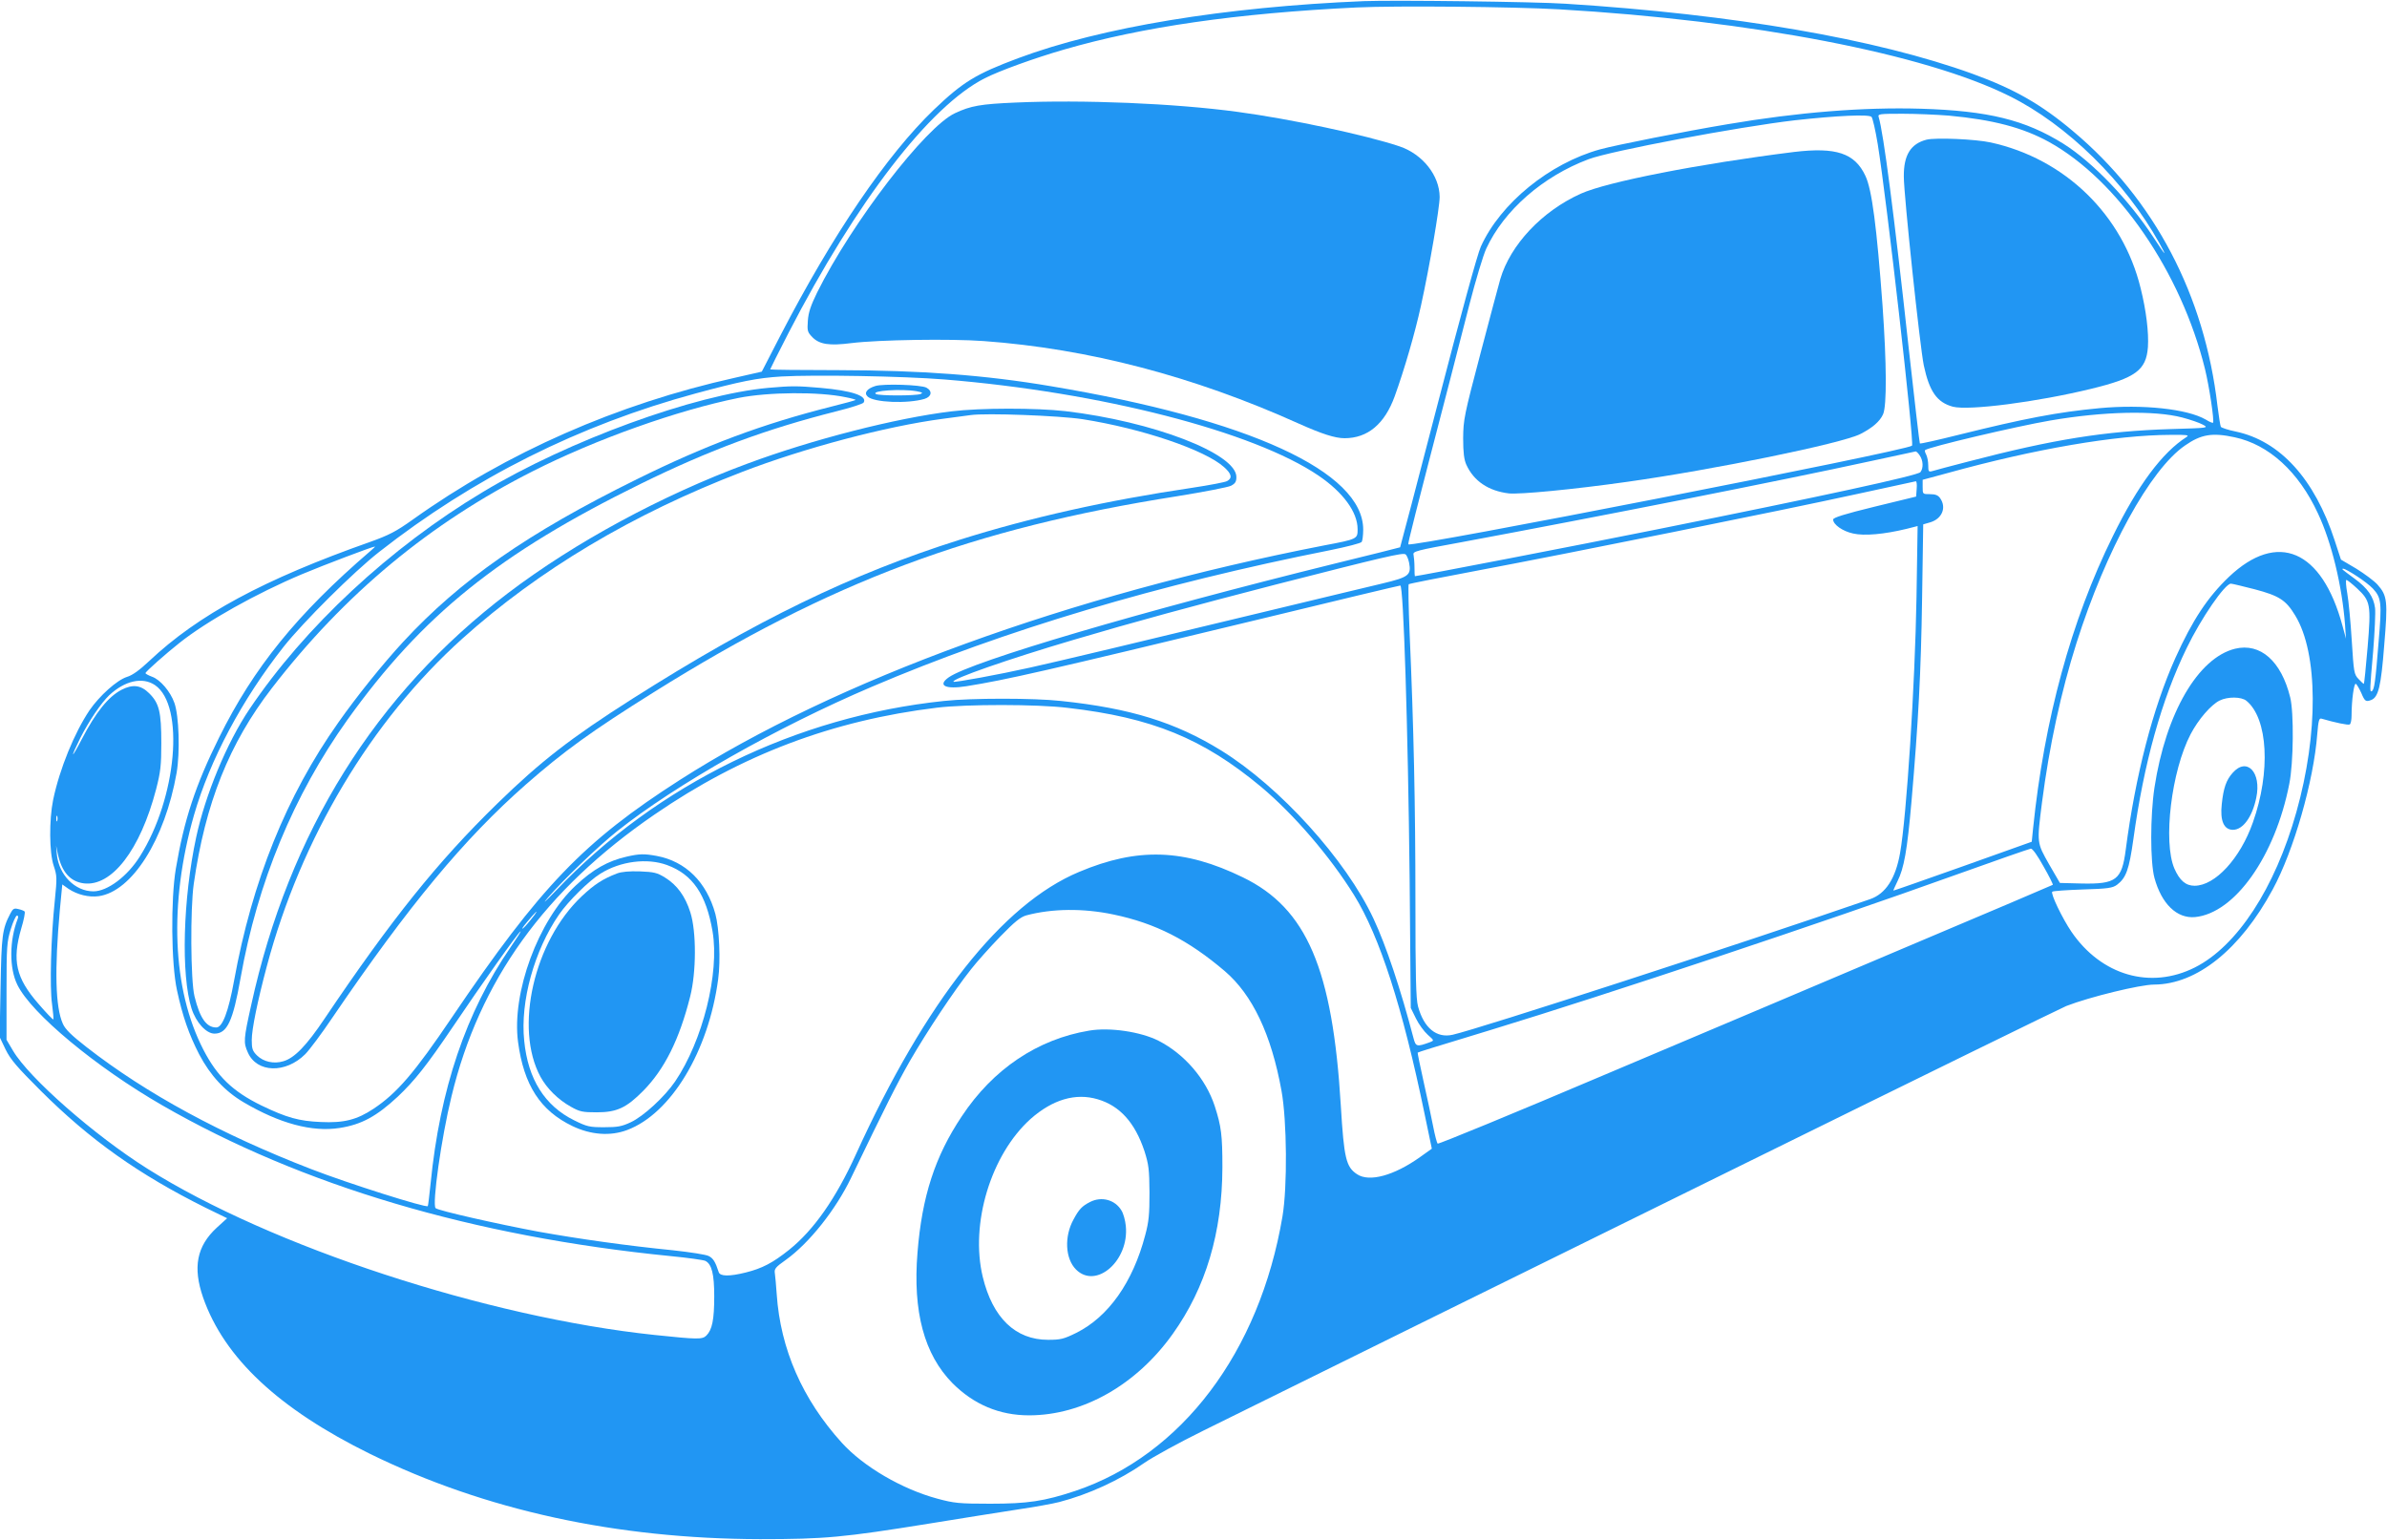
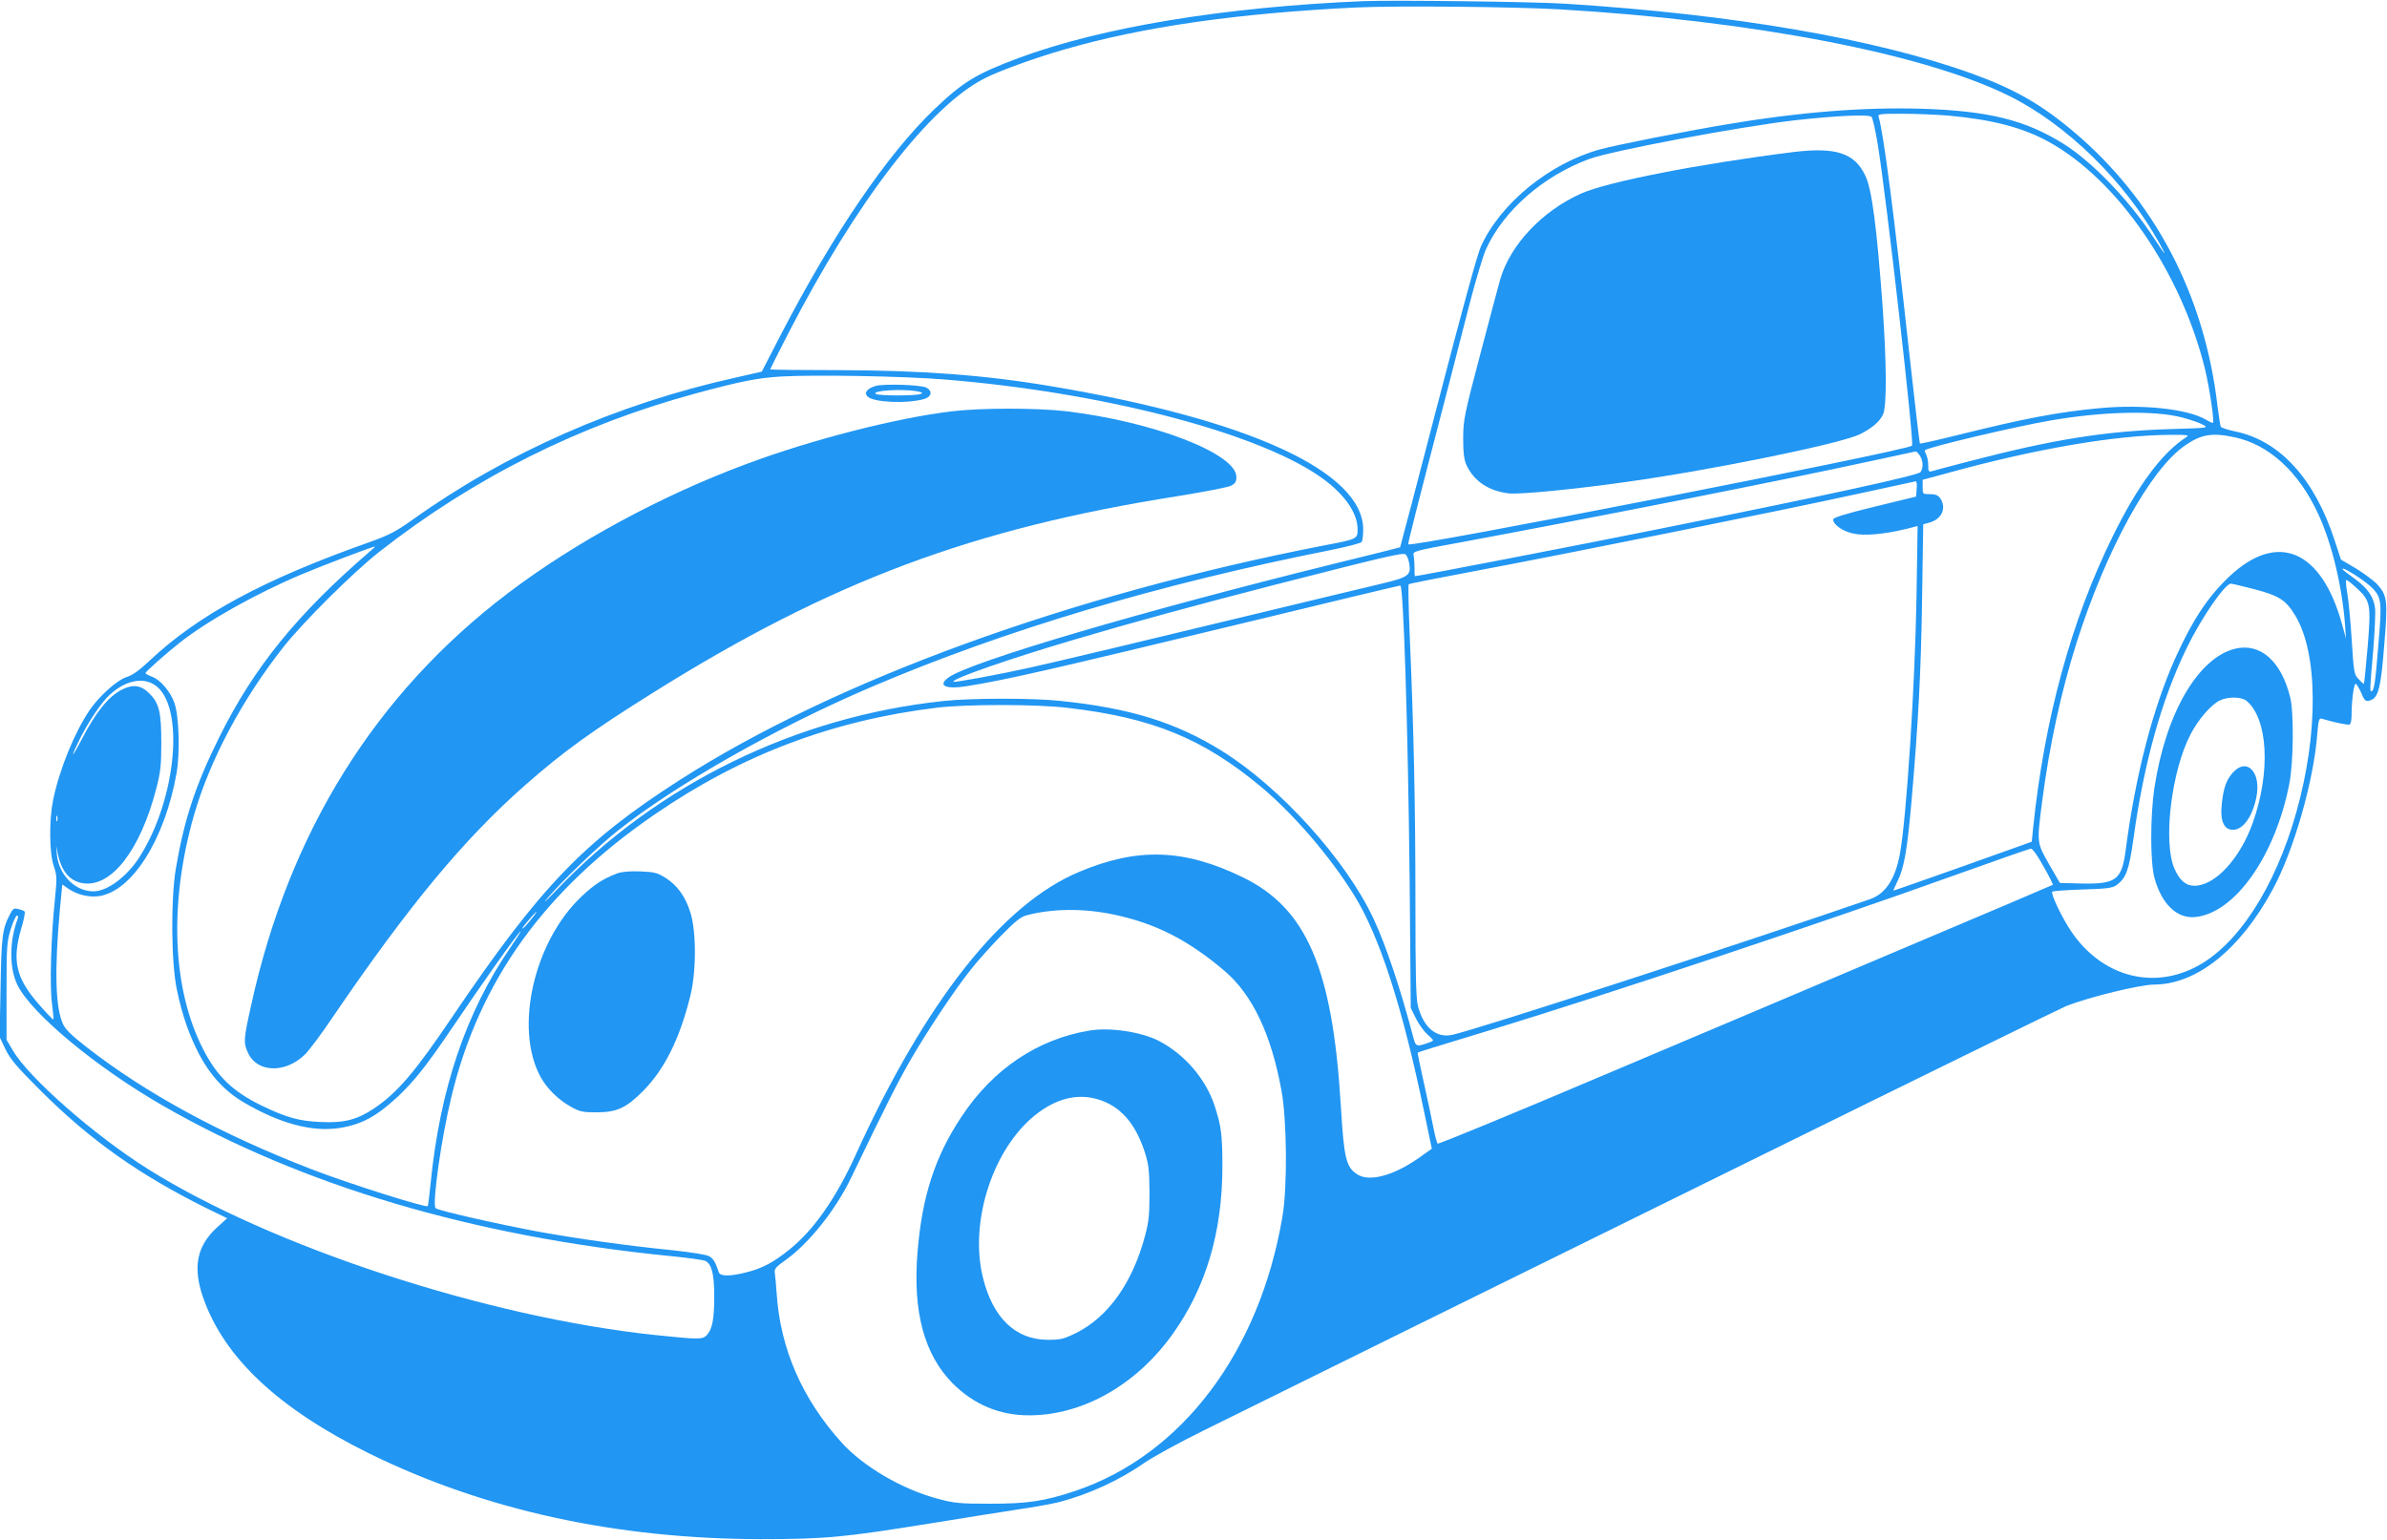
<svg xmlns="http://www.w3.org/2000/svg" version="1.0" width="1280pt" height="826pt" viewBox="0 0 1280 826" preserveAspectRatio="xMidYMid meet">
  <g transform="translate(0,826) scale(0.1,-0.1)" fill="#2196f3" stroke="none">
    <path d="M7315 8254 c-749 -31 -1410 -140 -1855 -306 -227 -85 -296 -127 -452 -276 -252 -242 -543 -670 -823 -1211 l-100 -194 -145 -33 c-629 -140 -1222 -400 -1726 -760 -91 -65 -129 -84 -229 -120 -570 -201 -922 -391 -1185 -639 -51 -48 -89 -76 -119 -85 -54 -17 -147 -101 -201 -179 -81 -121 -160 -313 -195 -480 -22 -108 -21 -283 3 -354 18 -54 18 -65 6 -185 -21 -200 -28 -466 -15 -556 6 -44 9 -81 7 -83 -2 -2 -38 35 -80 84 -121 139 -142 232 -92 404 14 46 22 87 18 91 -4 4 -19 10 -34 13 -23 6 -29 2 -43 -25 -43 -82 -47 -118 -52 -393 l-5 -268 32 -67 c27 -55 61 -94 189 -222 265 -264 525 -448 882 -626 l117 -57 -56 -51 c-107 -99 -129 -212 -73 -374 113 -324 406 -598 896 -839 616 -302 1319 -455 2090 -457 349 0 446 9 911 84 170 28 382 61 471 75 88 13 189 31 223 40 158 41 323 117 455 209 44 31 188 110 320 175 947 468 1423 703 2905 1433 921 454 1695 833 1720 843 126 49 397 115 471 115 229 1 462 188 636 510 113 208 220 582 239 833 6 74 10 87 23 83 72 -21 143 -36 151 -31 6 3 10 25 10 48 0 81 13 176 23 170 5 -3 18 -25 29 -49 19 -45 24 -49 53 -38 39 15 53 73 70 293 20 238 17 266 -36 326 -17 19 -68 57 -113 85 l-83 49 -33 101 c-108 332 -294 536 -532 586 -40 8 -75 20 -79 25 -3 6 -11 56 -18 112 -69 595 -338 1107 -774 1473 -172 145 -316 227 -539 308 -516 187 -1280 319 -2183 376 -165 11 -920 20 -1080 14z m1045 -44 c1033 -60 1960 -238 2415 -465 309 -153 621 -459 805 -790 43 -78 34 -69 -31 30 -131 201 -328 406 -484 504 -205 128 -403 177 -765 188 -309 9 -659 -19 -1035 -83 -229 -38 -601 -112 -685 -135 -271 -75 -534 -289 -639 -521 -18 -38 -111 -379 -230 -838 -110 -425 -202 -774 -203 -775 -2 -1 -160 -41 -353 -88 -1033 -255 -1943 -523 -2067 -609 -63 -44 -19 -66 94 -48 218 35 415 80 1571 359 411 100 751 181 756 181 17 0 41 -754 50 -1575 l6 -690 28 -57 c15 -31 44 -70 63 -87 35 -31 35 -31 12 -40 -71 -26 -76 -24 -88 21 -69 263 -147 497 -215 642 -148 316 -501 706 -816 901 -244 151 -487 227 -860 266 -145 16 -480 16 -627 0 -793 -83 -1537 -447 -2079 -1015 -58 -61 -79 -79 -46 -41 85 98 272 278 373 358 313 249 856 557 1365 774 712 304 1538 550 2460 733 88 18 163 37 167 44 4 6 8 36 8 66 0 310 -611 591 -1675 769 -354 60 -697 85 -1137 86 -203 0 -368 2 -368 4 0 2 44 90 98 195 365 707 757 1216 1052 1366 78 40 269 109 425 154 420 122 928 195 1570 226 214 10 838 4 1085 -10z m1709 -722 c48 -296 197 -1606 184 -1618 -31 -28 -2693 -549 -2701 -529 -3 6 31 140 223 879 23 91 70 273 104 405 34 132 75 268 91 302 95 205 303 387 548 479 119 45 806 174 1107 209 226 25 398 33 411 18 6 -7 21 -72 33 -145z m381 152 c237 -22 397 -64 537 -141 369 -204 709 -698 837 -1218 23 -94 51 -280 43 -288 -3 -2 -20 5 -39 17 -98 57 -337 83 -571 61 -223 -21 -401 -55 -755 -143 -112 -28 -205 -49 -207 -46 -2 2 -29 233 -60 513 -78 714 -135 1153 -161 1238 -5 16 6 17 128 17 73 0 185 -5 248 -10z m-5385 -1415 c837 -68 1658 -279 2006 -516 131 -89 209 -195 209 -287 0 -52 0 -53 -180 -87 -1361 -265 -2618 -722 -3455 -1258 -515 -330 -746 -570 -1221 -1272 -202 -299 -295 -407 -421 -491 -89 -59 -159 -77 -283 -71 -117 5 -182 23 -319 89 -153 75 -236 155 -310 298 -168 325 -186 785 -51 1258 86 298 258 621 482 905 105 132 373 399 511 507 506 397 1073 681 1697 850 241 65 329 83 460 91 179 10 652 2 875 -16z m6637 -204 c42 -11 92 -28 110 -38 33 -18 33 -18 -172 -24 -354 -11 -629 -55 -1085 -174 -93 -24 -180 -47 -192 -51 -21 -6 -23 -3 -23 30 0 21 -5 46 -11 58 -6 11 -9 22 -6 24 15 16 491 128 672 159 286 49 559 55 707 16z m24 -104 c-131 -83 -262 -259 -396 -532 -224 -453 -368 -984 -428 -1569 l-7 -70 -370 -132 c-203 -72 -371 -131 -372 -130 -1 1 9 23 22 50 35 70 52 164 75 426 37 429 51 691 57 1091 l6 397 38 11 c63 19 88 79 53 129 -11 16 -25 22 -55 22 -39 0 -39 0 -39 38 l0 39 133 36 c470 130 901 204 1197 205 85 1 101 -1 86 -11z m257 -2 c183 -39 343 -184 447 -409 73 -155 129 -387 145 -596 l5 -75 -19 70 c-110 407 -348 509 -609 261 -114 -109 -195 -231 -287 -435 -121 -270 -214 -629 -266 -1028 -21 -162 -51 -185 -237 -181 l-116 3 -58 100 c-66 117 -66 112 -38 332 39 302 102 593 185 855 158 498 395 931 582 1059 86 60 146 70 266 44z m-1689 -97 c19 -27 21 -68 4 -90 -15 -18 -516 -127 -1413 -307 -412 -83 -1282 -251 -1298 -251 -1 0 -2 21 -2 48 0 26 -3 56 -5 67 -5 18 13 23 255 67 756 141 1695 326 2205 437 124 27 228 49 232 50 4 1 14 -9 22 -21z m-16 -179 l-3 -42 -222 -54 c-164 -40 -223 -59 -223 -69 0 -27 51 -63 107 -75 60 -14 168 -4 287 25 l59 15 -6 -382 c-8 -469 -53 -1173 -88 -1371 -24 -137 -77 -219 -161 -248 -713 -246 -2096 -695 -2238 -727 -87 -20 -155 37 -186 152 -11 41 -14 159 -14 567 0 509 -9 931 -31 1433 -6 142 -8 261 -5 264 3 3 171 36 373 74 484 91 1626 321 2023 408 173 38 319 69 323 70 5 1 7 -18 5 -40z m-8293 -335 c-392 -337 -625 -625 -810 -999 -127 -256 -188 -442 -232 -703 -28 -166 -25 -511 6 -652 30 -140 64 -237 119 -344 60 -114 138 -198 238 -257 193 -114 368 -161 515 -138 117 18 198 62 312 168 90 85 155 167 293 371 155 230 351 507 365 515 6 4 -19 -35 -54 -86 -238 -347 -378 -760 -428 -1266 -7 -65 -13 -119 -15 -121 -8 -11 -428 122 -624 198 -484 187 -885 405 -1205 654 -82 64 -115 96 -128 126 -40 89 -45 288 -16 611 l13 136 34 -24 c47 -31 108 -46 161 -39 179 25 355 304 418 661 19 111 13 307 -12 376 -21 60 -76 125 -120 140 -19 7 -35 16 -35 19 0 8 110 105 182 162 147 117 413 266 658 369 114 48 378 148 390 148 3 0 -8 -11 -25 -25z m5571 -61 c13 -67 -1 -78 -143 -112 -70 -17 -344 -82 -608 -146 -696 -168 -1132 -272 -1281 -305 -170 -38 -406 -81 -411 -76 -14 14 296 122 645 225 320 95 645 183 1082 296 579 148 684 173 697 162 7 -5 15 -25 19 -44z m5081 -72 c33 -21 72 -51 87 -67 46 -50 49 -75 31 -286 -17 -214 -23 -256 -36 -264 -12 -7 -12 1 7 216 8 102 13 205 10 229 -8 61 -39 106 -110 158 -72 53 -72 53 -59 53 5 0 37 -17 70 -39z m2 -66 c73 -68 76 -87 57 -316 -9 -106 -18 -194 -20 -196 -1 -2 -14 10 -28 25 -25 26 -26 35 -37 207 -6 99 -17 213 -24 253 -7 39 -9 72 -5 72 5 0 30 -20 57 -45z m-549 -5 c132 -35 168 -58 218 -141 123 -202 125 -632 6 -1054 -115 -409 -318 -719 -544 -833 -238 -120 -502 -43 -662 191 -49 72 -113 205 -103 215 3 4 77 9 163 12 137 4 160 8 184 25 49 37 65 81 88 245 56 407 151 748 286 1025 78 161 205 345 237 345 7 0 64 -14 127 -30z m-11259 -514 c161 -110 117 -606 -81 -919 -67 -107 -174 -187 -249 -187 -99 0 -185 88 -196 197 l-4 48 9 -44 c21 -97 66 -148 138 -158 151 -20 304 179 389 504 24 93 28 128 28 248 0 166 -11 214 -65 267 -44 44 -88 50 -148 19 -71 -37 -138 -120 -214 -266 -58 -111 -63 -105 -7 8 45 89 111 187 155 229 84 78 178 99 245 54z m4894 -122 c452 -52 726 -164 1038 -424 175 -147 368 -371 498 -580 137 -221 260 -601 378 -1173 l39 -187 -63 -45 c-139 -99 -272 -136 -338 -92 -59 39 -70 85 -87 367 -44 734 -183 1059 -525 1225 -314 153 -564 162 -879 29 -411 -172 -823 -694 -1196 -1514 -108 -238 -227 -407 -358 -512 -89 -71 -145 -100 -233 -122 -88 -22 -138 -21 -145 2 -18 56 -30 74 -53 86 -14 8 -100 21 -191 31 -243 24 -506 61 -723 100 -220 41 -538 113 -551 126 -20 18 31 379 85 599 150 621 500 1108 1089 1512 467 321 955 505 1515 573 158 19 536 19 700 -1z m-5418 -606 c-3 -7 -5 -2 -5 12 0 14 2 19 5 13 2 -7 2 -19 0 -25z m10651 -244 c30 -52 52 -97 50 -99 -1 -1 -340 -146 -753 -320 -412 -175 -1152 -488 -1644 -696 -492 -209 -898 -376 -902 -372 -4 5 -15 46 -24 93 -9 47 -32 154 -51 239 -19 84 -33 155 -32 156 3 3 81 27 403 125 616 188 1783 577 2470 824 220 79 407 144 415 145 9 1 36 -37 68 -95z m-4988 -258 c226 -47 402 -137 598 -304 148 -127 249 -338 304 -642 29 -160 32 -514 5 -674 -123 -727 -540 -1279 -1110 -1471 -168 -56 -257 -69 -457 -69 -168 0 -194 3 -283 27 -190 51 -397 172 -513 300 -211 233 -329 502 -349 797 -3 47 -8 97 -10 112 -4 23 4 33 58 71 126 90 269 270 351 441 189 392 244 501 315 626 92 159 238 379 328 492 31 40 102 119 157 176 77 79 108 104 139 113 138 37 305 39 467 5z m-3126 -31 c-20 -25 -39 -45 -42 -45 -5 0 8 17 52 68 35 40 28 23 -10 -23z m-2749 8 c-45 -116 -46 -265 -2 -354 75 -154 422 -442 778 -647 747 -430 1668 -703 2724 -808 94 -9 178 -21 188 -26 34 -18 47 -71 47 -190 0 -125 -11 -179 -42 -210 -22 -22 -47 -21 -278 3 -900 95 -2057 474 -2720 892 -283 178 -634 486 -720 632 l-35 59 0 261 c0 243 2 265 23 333 12 39 27 72 33 72 7 0 8 -7 4 -17z" />
-     <path d="M5445 7710 c-186 -8 -239 -17 -324 -57 -159 -74 -552 -586 -739 -961 -34 -70 -47 -107 -50 -152 -4 -55 -2 -61 25 -89 38 -38 90 -46 208 -31 145 18 533 24 710 11 562 -41 1126 -189 1688 -442 125 -56 196 -79 247 -79 124 0 215 76 269 225 52 144 109 340 141 487 46 209 100 525 100 582 -1 115 -91 229 -215 271 -182 61 -585 147 -868 185 -339 46 -833 66 -1192 50z" />
    <path d="M9620 7445 c-505 -63 -1003 -160 -1144 -224 -208 -94 -377 -274 -431 -458 -8 -27 -55 -205 -106 -398 -88 -334 -92 -355 -93 -455 0 -78 5 -115 17 -142 40 -88 119 -141 228 -154 59 -6 344 21 634 62 463 65 1148 205 1250 256 65 33 106 68 123 107 20 46 19 269 -3 581 -31 422 -57 624 -92 697 -57 122 -157 155 -383 128z" />
-     <path d="M10331 7511 c-85 -22 -123 -82 -122 -198 0 -101 87 -916 107 -1012 30 -141 71 -199 156 -222 85 -22 451 25 742 96 238 58 295 100 304 224 5 77 -9 195 -39 315 -96 394 -406 695 -804 782 -82 18 -295 27 -344 15z" />
    <path d="M4694 6190 c-45 -14 -62 -37 -42 -56 32 -33 216 -40 306 -13 38 12 43 42 10 60 -29 16 -232 22 -274 9z m221 -28 c32 -6 36 -9 21 -15 -26 -10 -223 -10 -239 0 -29 18 137 29 218 15z" />
-     <path d="M4119 6180 c-394 -36 -1070 -282 -1529 -558 -498 -298 -956 -724 -1253 -1166 -121 -180 -236 -458 -285 -686 -71 -330 -82 -737 -25 -918 24 -75 79 -135 123 -135 68 0 99 66 140 298 91 514 285 981 573 1385 402 561 813 892 1572 1265 370 182 677 295 1049 389 76 19 142 40 147 47 22 36 -62 64 -231 79 -127 11 -155 11 -281 0z m415 -50 c32 -6 56 -13 54 -15 -2 -2 -59 -18 -128 -35 -369 -93 -673 -206 -1045 -390 -584 -288 -946 -540 -1253 -872 -109 -118 -249 -292 -348 -433 -278 -393 -462 -850 -559 -1385 -30 -165 -62 -250 -95 -250 -53 0 -88 49 -117 167 -21 84 -23 470 -4 603 62 433 190 753 419 1050 390 505 845 883 1401 1164 338 171 774 326 1101 392 161 32 432 34 574 4z" />
-     <path d="M5102 6054 c-298 -36 -747 -151 -1096 -281 -459 -170 -924 -422 -1281 -693 -712 -540 -1175 -1283 -1378 -2210 -41 -184 -42 -201 -18 -254 48 -110 203 -114 308 -9 21 21 88 110 147 198 410 602 705 957 1036 1248 203 178 352 286 686 495 950 594 1708 878 2807 1051 142 23 272 48 288 56 23 12 29 22 29 47 0 126 -448 298 -916 353 -158 18 -457 18 -612 -1z m703 -42 c319 -50 658 -165 760 -258 40 -36 44 -58 15 -74 -11 -6 -95 -22 -188 -36 -459 -68 -866 -159 -1247 -279 -577 -182 -1092 -432 -1755 -853 -330 -210 -491 -335 -724 -562 -320 -312 -566 -619 -925 -1152 -98 -146 -161 -211 -221 -229 -52 -16 -107 -3 -142 31 -24 24 -28 36 -28 83 0 57 31 209 81 396 183 686 558 1315 1048 1756 411 369 912 668 1500 894 332 128 773 245 1076 285 66 9 134 18 150 20 83 12 476 -3 600 -22z" />
+     <path d="M5102 6054 c-298 -36 -747 -151 -1096 -281 -459 -170 -924 -422 -1281 -693 -712 -540 -1175 -1283 -1378 -2210 -41 -184 -42 -201 -18 -254 48 -110 203 -114 308 -9 21 21 88 110 147 198 410 602 705 957 1036 1248 203 178 352 286 686 495 950 594 1708 878 2807 1051 142 23 272 48 288 56 23 12 29 22 29 47 0 126 -448 298 -916 353 -158 18 -457 18 -612 -1z m703 -42 z" />
    <path d="M11985 4781 c-198 -49 -371 -345 -432 -745 -23 -152 -23 -399 0 -484 38 -139 120 -219 218 -210 213 21 429 326 505 714 23 113 25 383 5 464 -48 195 -160 294 -296 261z m61 -279 c116 -95 131 -381 35 -652 -68 -194 -203 -340 -313 -340 -47 0 -80 28 -108 92 -62 144 -16 524 87 721 42 80 109 157 155 180 44 22 117 21 144 -1z" />
    <path d="M11972 4115 c-34 -38 -49 -81 -58 -167 -10 -89 11 -138 60 -138 54 0 104 70 125 172 29 137 -51 220 -127 133z" />
-     <path d="M3360 3666 c-100 -23 -179 -67 -273 -155 -201 -187 -344 -576 -309 -839 31 -231 119 -368 292 -451 98 -47 203 -55 293 -21 235 88 436 421 488 808 14 102 6 273 -15 351 -47 171 -159 282 -315 311 -66 12 -91 12 -161 -4z m217 -45 c137 -50 210 -157 244 -356 38 -224 -53 -587 -201 -805 -56 -82 -169 -186 -237 -218 -49 -23 -71 -27 -144 -27 -78 0 -91 3 -160 37 -158 78 -248 221 -268 427 -22 210 54 484 187 677 49 71 160 181 222 219 107 67 251 85 357 46z" />
    <path d="M3309 3576 c-76 -29 -122 -59 -189 -122 -257 -242 -363 -707 -222 -968 35 -64 95 -123 163 -161 48 -27 63 -30 139 -30 108 0 159 24 250 116 113 115 193 274 251 505 33 129 34 348 1 451 -27 86 -71 147 -136 187 -42 26 -59 30 -134 33 -56 2 -100 -2 -123 -11z" />
    <path d="M5840 2733 c-276 -46 -515 -206 -683 -460 -143 -214 -213 -429 -237 -730 -26 -317 36 -547 188 -701 114 -114 251 -172 410 -172 288 0 576 163 771 437 177 248 265 543 266 893 0 172 -6 220 -41 328 -48 147 -163 280 -302 351 -95 48 -261 73 -372 54z m46 -368 c119 -35 200 -125 251 -278 23 -73 26 -98 27 -222 0 -116 -3 -155 -23 -229 -66 -252 -197 -438 -370 -524 -67 -33 -84 -37 -151 -37 -175 0 -297 118 -350 337 -69 286 44 657 257 848 118 104 241 140 359 105z" />
-     <path d="M5845 1814 c-43 -22 -59 -39 -88 -93 -51 -92 -45 -211 13 -269 108 -108 286 48 267 234 -3 30 -13 66 -23 82 -34 58 -107 78 -169 46z" />
  </g>
</svg>